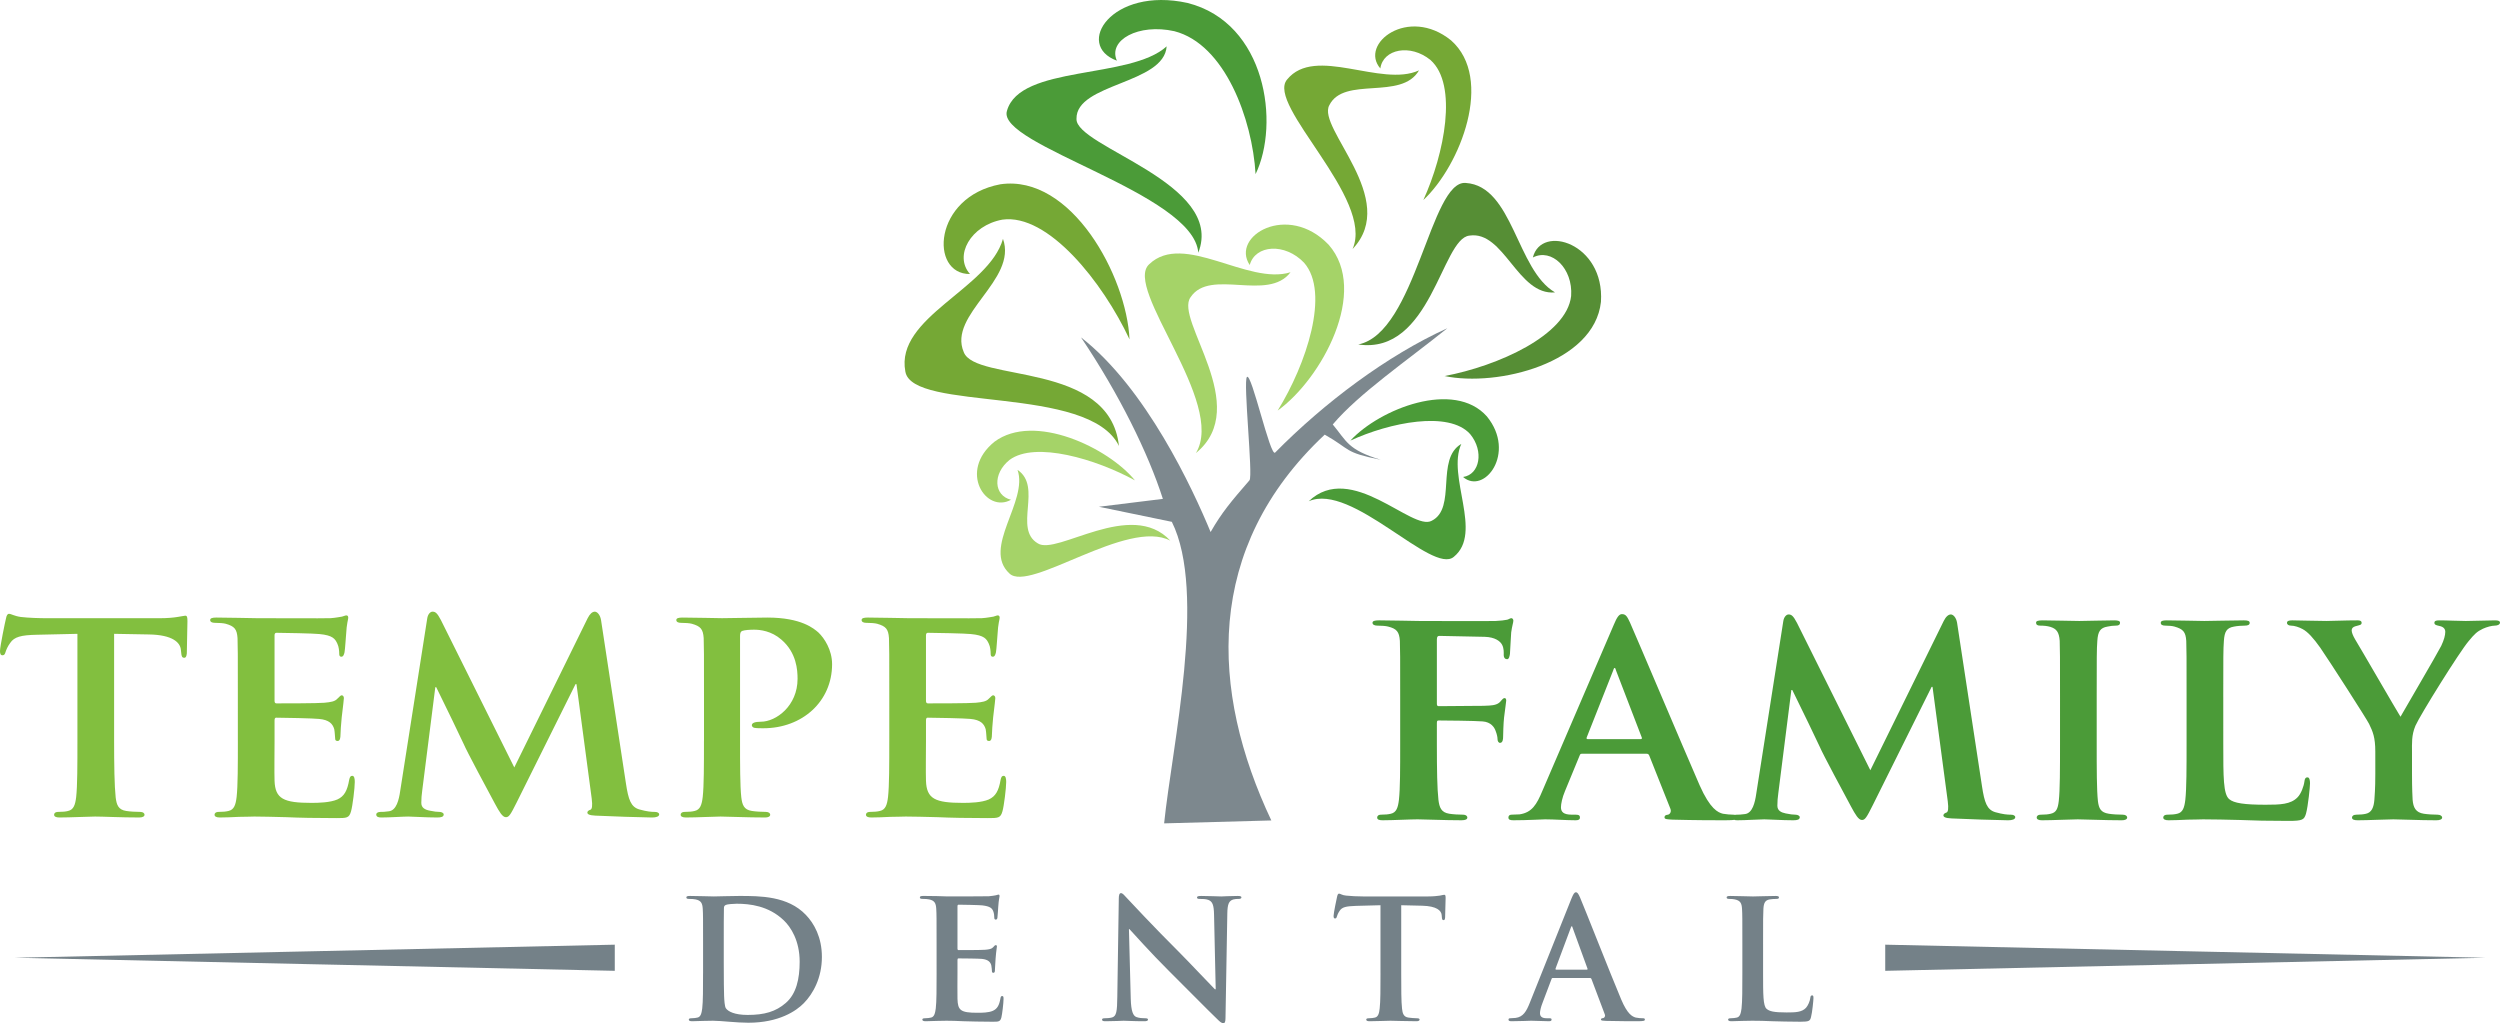
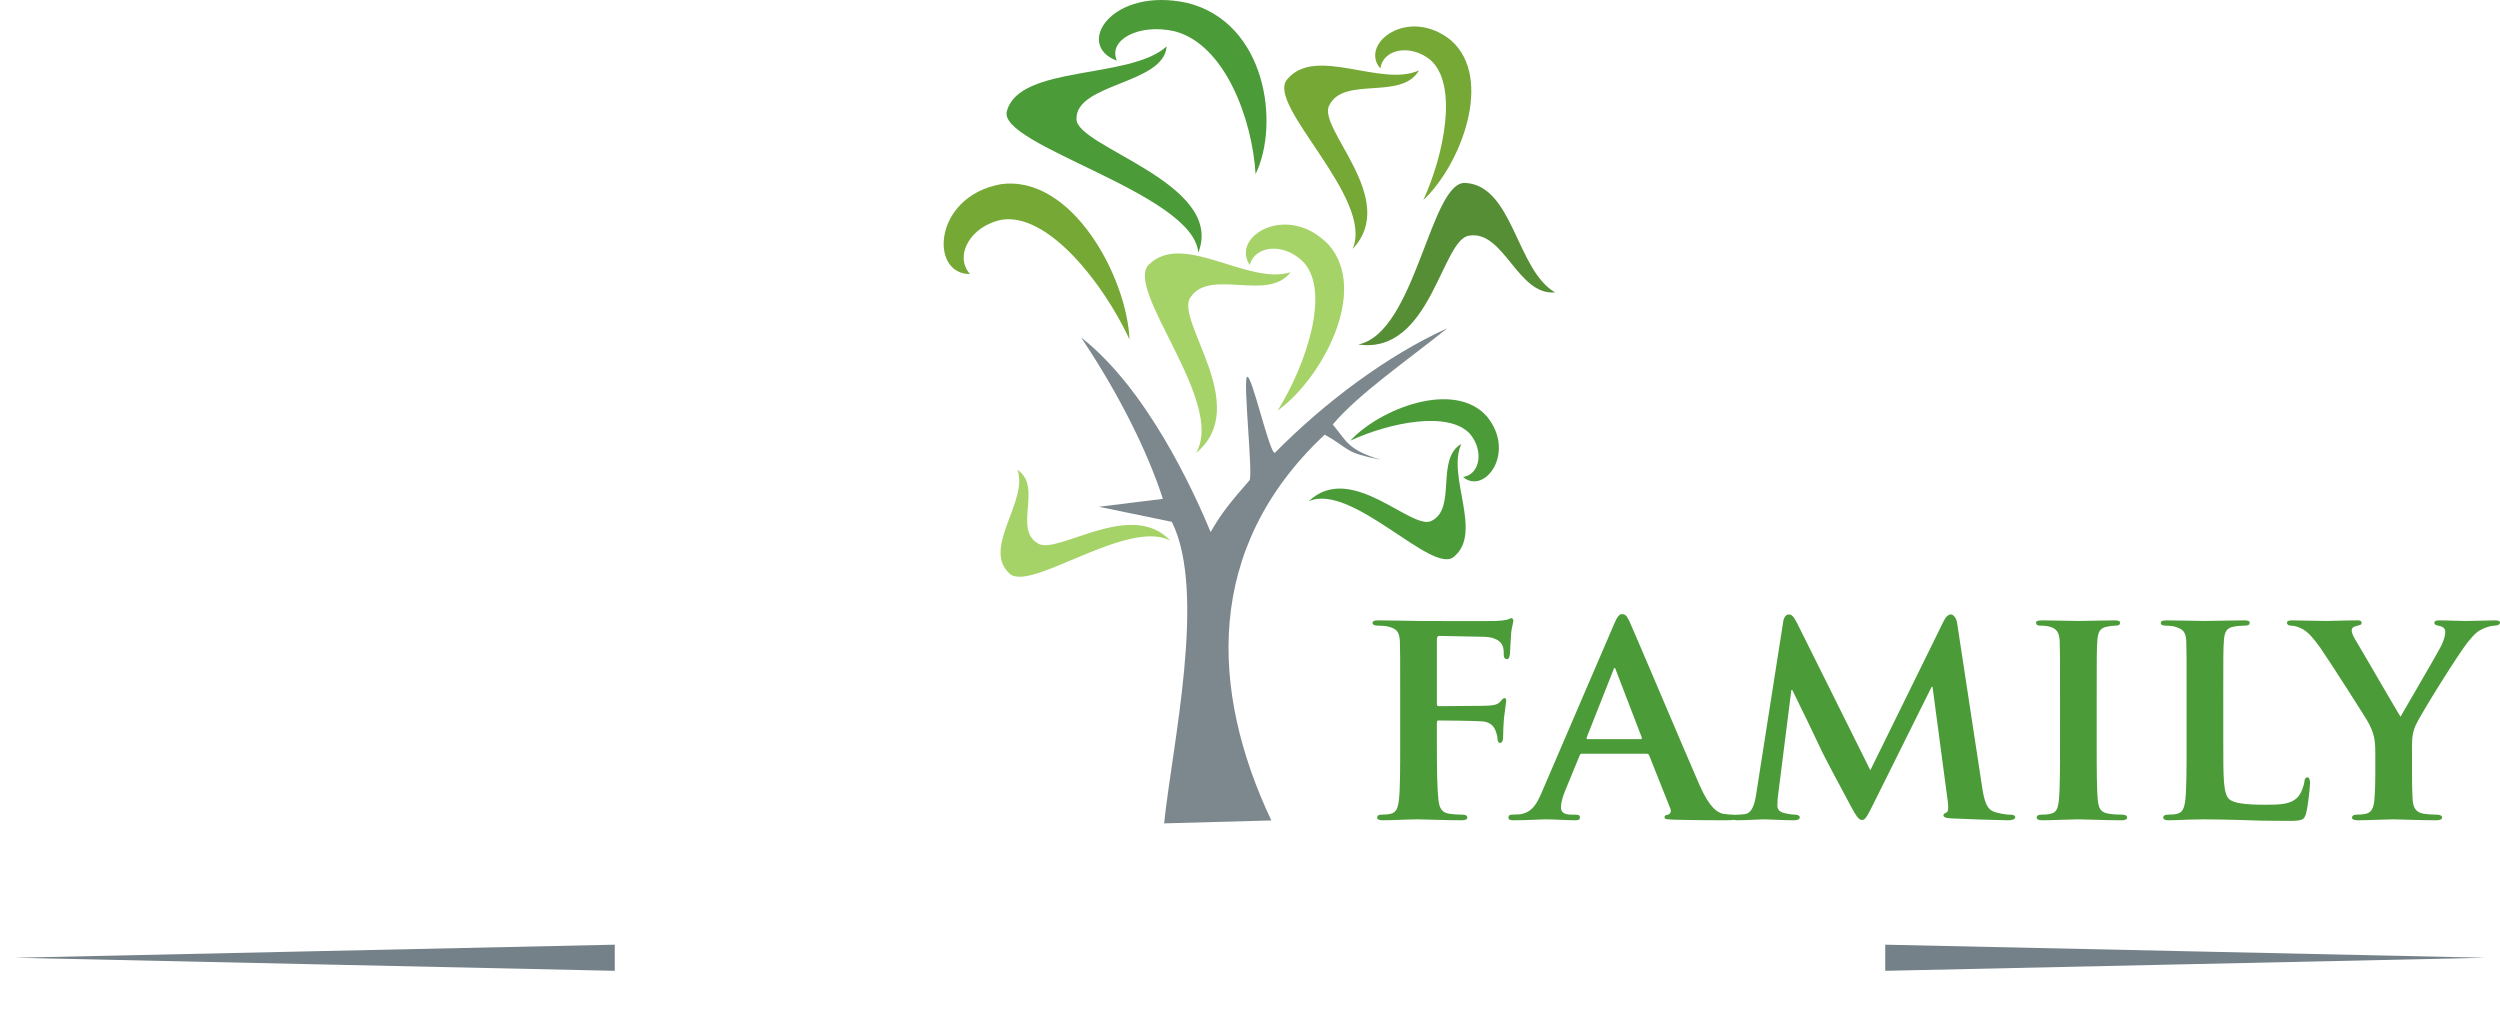
<svg xmlns="http://www.w3.org/2000/svg" version="1.1" id="Layer_1" x="0px" y="0px" width="319.757px" height="130.873px" viewBox="0 0 319.757 130.873" enable-background="new 0 0 319.757 130.873" xml:space="preserve">
  <g>
-     <path fill="#748188" d="M89.922,124.472c0,1.95,0,3.625-0.106,4.515c-0.084,0.615-0.19,1.081-0.615,1.166   c-0.19,0.042-0.445,0.085-0.763,0.085c-0.254,0-0.339,0.063-0.339,0.17c0,0.147,0.148,0.211,0.424,0.211   c0.424,0,0.975-0.042,1.463-0.042c0.509-0.021,0.975-0.021,1.208-0.021c0.53,0,1.272,0.063,2.078,0.128   c0.805,0.063,1.674,0.127,2.438,0.127c3.921,0,6.126-1.505,7.101-2.502c1.187-1.208,2.311-3.242,2.311-5.913   c0-2.522-0.996-4.282-2.056-5.385c-2.311-2.416-5.851-2.416-8.5-2.416c-1.271,0-2.607,0.063-3.264,0.063   c-0.593,0-1.929-0.063-3.052-0.063c-0.318,0-0.466,0.042-0.466,0.19s0.127,0.19,0.36,0.19c0.297,0,0.657,0.021,0.827,0.064   c0.699,0.148,0.869,0.487,0.912,1.208c0.042,0.679,0.042,1.271,0.042,4.494V124.472L89.922,124.472z M92.571,120.401   c0-1.675,0-3.519,0.021-4.239c0-0.233,0.064-0.339,0.254-0.424c0.169-0.085,0.954-0.148,1.378-0.148c1.653,0,4.07,0.254,6.02,2.12   c0.912,0.869,2.035,2.607,2.035,5.299c0,2.184-0.424,4.112-1.781,5.278c-1.272,1.103-2.713,1.526-4.875,1.526   c-1.674,0-2.501-0.445-2.777-0.848c-0.169-0.233-0.212-1.081-0.233-1.611c-0.021-0.402-0.042-2.035-0.042-4.282V120.401   L92.571,120.401z M119.793,124.472c0,1.95,0,3.625-0.106,4.515c-0.085,0.615-0.191,1.081-0.615,1.166   c-0.191,0.042-0.445,0.085-0.763,0.085c-0.254,0-0.339,0.063-0.339,0.17c0,0.147,0.148,0.211,0.424,0.211   c0.424,0,0.975-0.042,1.462-0.042c0.509-0.021,0.975-0.021,1.208-0.021c0.636,0,1.293,0.021,2.205,0.063   c0.911,0.021,2.077,0.064,3.667,0.064c0.805,0,0.996,0,1.145-0.552c0.106-0.424,0.275-1.865,0.275-2.353   c0-0.212,0-0.382-0.169-0.382c-0.148,0-0.191,0.085-0.233,0.318c-0.149,0.869-0.403,1.314-0.954,1.568   c-0.551,0.255-1.441,0.255-1.993,0.255c-2.162,0-2.501-0.318-2.543-1.781c-0.021-0.614,0-2.564,0-3.285v-1.675   c0-0.127,0.021-0.212,0.127-0.212c0.508,0,2.607,0.021,3.01,0.063c0.784,0.085,1.081,0.403,1.187,0.827   c0.063,0.275,0.063,0.551,0.084,0.763c0,0.106,0.043,0.19,0.191,0.19c0.191,0,0.191-0.232,0.191-0.402   c0-0.148,0.063-0.996,0.085-1.42c0.084-1.081,0.169-1.42,0.169-1.548c0-0.127-0.063-0.169-0.148-0.169   c-0.106,0-0.191,0.105-0.339,0.275c-0.191,0.212-0.508,0.275-1.017,0.317c-0.488,0.043-2.925,0.043-3.392,0.043   c-0.127,0-0.148-0.085-0.148-0.233v-5.363c0-0.148,0.042-0.212,0.148-0.212c0.424,0,2.65,0.043,3.01,0.085   c1.06,0.127,1.272,0.382,1.42,0.764c0.106,0.254,0.127,0.614,0.127,0.763c0,0.19,0.042,0.297,0.191,0.297s0.191-0.127,0.212-0.233   c0.042-0.254,0.085-1.187,0.106-1.398c0.063-0.976,0.17-1.229,0.17-1.378c0-0.106-0.021-0.191-0.127-0.191   s-0.233,0.063-0.339,0.085c-0.17,0.043-0.509,0.085-0.912,0.127c-0.403,0.021-4.621,0.021-5.3,0.021   c-0.296,0-0.784-0.021-1.335-0.042c-0.53,0-1.145-0.021-1.717-0.021c-0.318,0-0.466,0.042-0.466,0.19s0.127,0.19,0.36,0.19   c0.297,0,0.657,0.021,0.827,0.064c0.699,0.148,0.869,0.487,0.911,1.208c0.042,0.679,0.042,1.271,0.042,4.494V124.472   L119.793,124.472z M144.394,118.833h0.063c0.382,0.402,2.735,3.053,5.042,5.342c2.205,2.184,4.918,4.96,6.25,6.232   c0.233,0.232,0.488,0.466,0.721,0.466c0.19,0,0.275-0.19,0.275-0.657l0.233-13.375c0.021-1.188,0.19-1.633,0.784-1.802   c0.255-0.064,0.424-0.064,0.636-0.064c0.254,0,0.382-0.063,0.382-0.19c0-0.169-0.212-0.19-0.488-0.19   c-1.039,0-1.844,0.063-2.078,0.063c-0.445,0-1.462-0.063-2.561-0.063c-0.318,0-0.551,0.021-0.551,0.19   c0,0.127,0.085,0.19,0.339,0.19c0.297,0,0.806,0,1.12,0.128c0.508,0.212,0.699,0.614,0.72,1.907l0.212,9.518h-0.106   c-0.36-0.339-3.219-3.392-4.66-4.833c-3.091-3.073-6.313-6.528-6.567-6.804c-0.364-0.382-0.555-0.657-0.788-0.657   c-0.212,0-0.275,0.297-0.275,0.721l-0.191,12.549c-0.021,1.844-0.106,2.459-0.657,2.628c-0.297,0.085-0.679,0.106-0.954,0.106   c-0.212,0-0.339,0.042-0.339,0.17c0,0.19,0.191,0.211,0.466,0.211c1.103,0,2.099-0.063,2.29-0.063c0.406,0,1.254,0.063,2.632,0.063   c0.297,0,0.487-0.042,0.487-0.211c0-0.128-0.127-0.17-0.36-0.17c-0.339,0-0.742-0.021-1.103-0.148   c-0.424-0.148-0.699-0.699-0.742-2.354L144.394,118.833L144.394,118.833z M176.569,124.472c0,1.95,0,3.625-0.105,4.515   c-0.063,0.615-0.191,1.081-0.615,1.166c-0.19,0.042-0.444,0.085-0.763,0.085c-0.255,0-0.34,0.063-0.34,0.17   c0,0.147,0.149,0.211,0.425,0.211c0.848,0,2.183-0.063,2.671-0.063c0.593,0,1.929,0.063,3.327,0.063   c0.233,0,0.403-0.063,0.403-0.211c0-0.106-0.106-0.17-0.339-0.17c-0.318,0-0.785-0.043-1.082-0.085   c-0.636-0.085-0.763-0.551-0.826-1.145c-0.105-0.911-0.105-2.586-0.105-4.536v-8.691l2.67,0.063   c1.887,0.043,2.459,0.637,2.502,1.188l0.021,0.233c0.021,0.317,0.063,0.424,0.232,0.424c0.127,0,0.17-0.127,0.19-0.339   c0-0.552,0.064-2.014,0.064-2.459c0-0.318-0.021-0.445-0.17-0.445c-0.085,0-0.254,0.042-0.572,0.106   c-0.318,0.042-0.784,0.105-1.463,0.105h-8.394c-0.7,0-1.505-0.042-2.12-0.105c-0.529-0.043-0.742-0.255-0.911-0.255   c-0.127,0-0.191,0.127-0.255,0.402c-0.042,0.17-0.445,2.099-0.445,2.438c0,0.232,0.043,0.339,0.191,0.339   c0.127,0,0.19-0.085,0.232-0.255c0.043-0.169,0.149-0.424,0.361-0.741c0.317-0.467,0.826-0.572,2.056-0.615l3.158-0.085V124.472   L176.569,124.472z M203.347,125.086c0.106,0,0.17,0.043,0.212,0.148l1.695,4.494c0.106,0.254-0.042,0.445-0.19,0.487   c-0.212,0.021-0.297,0.063-0.297,0.191c0,0.147,0.255,0.147,0.636,0.169c1.696,0.042,3.243,0.042,4.007,0.042   c0.784,0,0.975-0.042,0.975-0.211c0-0.148-0.105-0.17-0.275-0.17c-0.254,0-0.572-0.021-0.891-0.085   c-0.444-0.127-1.06-0.421-1.865-2.321c-1.356-3.211-4.748-11.859-5.257-13.025c-0.212-0.487-0.339-0.679-0.53-0.679   c-0.212,0-0.339,0.233-0.593,0.848l-5.32,13.313c-0.425,1.06-0.827,1.78-1.802,1.907c-0.17,0.021-0.467,0.043-0.657,0.043   c-0.17,0-0.255,0.042-0.255,0.17c0,0.169,0.127,0.211,0.403,0.211c1.102,0,2.268-0.063,2.501-0.063   c0.657,0,1.568,0.063,2.247,0.063c0.233,0,0.36-0.042,0.36-0.211c0-0.128-0.063-0.17-0.318-0.17h-0.317   c-0.657,0-0.849-0.275-0.849-0.657c0-0.254,0.106-0.763,0.318-1.293l1.145-3.031c0.042-0.127,0.085-0.17,0.19-0.17H203.347   L203.347,125.086z M199.043,124.026c-0.084,0-0.105-0.063-0.084-0.148l1.95-5.215c0.021-0.084,0.063-0.19,0.127-0.19   s0.085,0.106,0.106,0.19l1.907,5.236c0.021,0.063,0,0.127-0.105,0.127H199.043L199.043,124.026z M225.503,120.741   c0-3.223,0-3.815,0.042-4.494c0.042-0.742,0.212-1.103,0.784-1.208c0.255-0.043,0.594-0.064,0.827-0.064   c0.254,0,0.381-0.042,0.381-0.19s-0.148-0.19-0.444-0.19c-0.827,0-2.375,0.063-2.883,0.063c-0.572,0-1.908-0.063-2.904-0.063   c-0.318,0-0.467,0.042-0.467,0.19s0.127,0.19,0.36,0.19c0.275,0,0.53,0.021,0.7,0.064c0.699,0.148,0.869,0.487,0.911,1.208   c0.042,0.679,0.042,1.271,0.042,4.494v3.73c0,1.95,0,3.625-0.105,4.515c-0.085,0.615-0.19,1.081-0.615,1.166   c-0.19,0.042-0.444,0.085-0.763,0.085c-0.255,0-0.339,0.063-0.339,0.17c0,0.147,0.148,0.211,0.424,0.211   c0.424,0,0.975-0.042,1.462-0.042c0.509-0.021,0.976-0.021,1.209-0.021c0.869,0,1.632,0.021,2.586,0.063   c0.954,0.021,2.056,0.064,3.582,0.064c1.103,0,1.209-0.106,1.336-0.572c0.169-0.615,0.317-2.205,0.317-2.438   c0-0.254-0.021-0.36-0.169-0.36c-0.17,0-0.212,0.128-0.233,0.318c-0.042,0.402-0.297,0.996-0.551,1.271   c-0.53,0.572-1.357,0.594-2.48,0.594c-1.653,0-2.204-0.148-2.565-0.466c-0.444-0.382-0.444-1.845-0.444-4.558V120.741   L225.503,120.741z" />
    <polygon fill-rule="evenodd" clip-rule="evenodd" fill="#748188" points="317.905,122.499 279.516,123.334 241.126,124.17    241.126,122.499 241.126,120.827 279.516,121.663 317.905,122.499  " />
    <polygon fill-rule="evenodd" clip-rule="evenodd" fill="#748188" points="1.853,122.499 40.243,123.334 78.632,124.17    78.632,122.499 78.632,120.827 40.243,121.663 1.853,122.499  " />
-     <path fill="#82BF3F" d="M9.902,94.742c0,3.103,0,5.768-0.159,7.199c-0.12,0.987-0.318,1.623-1.034,1.782   c-0.278,0.08-0.716,0.12-1.233,0.12c-0.438,0-0.557,0.198-0.557,0.357c0,0.238,0.238,0.358,0.676,0.358   c1.392,0,3.778-0.12,4.574-0.12c0.994,0,3.334,0.12,5.641,0.12c0.397,0,0.676-0.12,0.676-0.358c0-0.159-0.159-0.357-0.557-0.357   c-0.517,0-1.313-0.04-1.79-0.12c-1.027-0.159-1.226-0.795-1.345-1.743c-0.159-1.471-0.199-4.136-0.199-7.238V81.068l4.408,0.08   c3.135,0.039,4.05,1.073,4.13,1.948l0.04,0.358c0.04,0.517,0.119,0.676,0.404,0.676c0.199,0,0.278-0.199,0.318-0.557   c0-0.889,0.08-3.394,0.08-4.11c0-0.517-0.04-0.715-0.279-0.715c-0.119,0-0.404,0.079-0.961,0.158   c-0.517,0.087-1.273,0.166-2.386,0.166H6.164c-1.153,0-2.466-0.04-3.5-0.159C1.79,78.788,1.432,78.51,1.153,78.51   c-0.198,0-0.318,0.199-0.397,0.637C0.676,79.432,0,82.699,0,83.256c0,0.357,0.079,0.557,0.318,0.557s0.318-0.159,0.398-0.438   c0.08-0.238,0.239-0.676,0.596-1.153c0.517-0.756,1.353-0.994,3.381-1.034l5.209-0.119V94.742L9.902,94.742z M30.424,94.736   c0,3.102,0,5.767-0.159,7.198c-0.12,0.994-0.318,1.63-1.034,1.789c-0.318,0.08-0.716,0.12-1.233,0.12   c-0.437,0-0.557,0.198-0.557,0.357c0,0.238,0.238,0.358,0.676,0.358c0.716,0,1.591-0.04,2.426-0.08c0.835,0,1.591-0.04,1.988-0.04   c1.034,0,2.347,0.04,4.057,0.08c1.71,0.079,3.818,0.119,6.443,0.119c1.313,0,1.63,0,1.869-0.875   c0.199-0.676,0.477-2.982,0.477-3.738c0-0.358-0.04-0.795-0.318-0.795c-0.239,0-0.318,0.158-0.398,0.517   c-0.239,1.392-0.636,2.107-1.511,2.506c-0.915,0.397-2.386,0.438-3.301,0.438c-3.579,0-4.653-0.518-4.733-2.824   c-0.04-0.994,0-3.857,0-5.011v-2.704c0-0.199,0.04-0.358,0.199-0.358c0.875,0,4.852,0.08,5.488,0.159   c1.313,0.119,1.75,0.637,1.949,1.313c0.079,0.438,0.079,0.875,0.119,1.232c0,0.159,0.08,0.278,0.318,0.278   c0.318,0,0.358-0.477,0.358-0.755c0-0.239,0.079-1.591,0.159-2.268c0.198-1.71,0.278-2.267,0.278-2.466   c0-0.198-0.12-0.357-0.278-0.357c-0.159,0-0.279,0.199-0.557,0.438c-0.318,0.357-0.835,0.438-1.67,0.517   c-0.795,0.08-5.329,0.08-6.125,0.08c-0.199,0-0.239-0.159-0.239-0.358v-8.352c0-0.199,0.08-0.318,0.239-0.318   c0.716,0,4.892,0.08,5.488,0.159c1.75,0.159,2.028,0.637,2.307,1.233c0.199,0.397,0.239,0.994,0.239,1.232   c0,0.278,0.04,0.438,0.278,0.438c0.278,0,0.358-0.397,0.398-0.557c0.079-0.397,0.159-1.869,0.199-2.228   c0.08-1.551,0.278-1.948,0.278-2.187c0-0.159-0.04-0.318-0.239-0.318c-0.159,0-0.358,0.119-0.557,0.159   c-0.278,0.039-0.835,0.159-1.472,0.198c-0.676,0.04-8.431,0-9.545,0c-0.994,0-3.221-0.079-5.051-0.079   c-0.517,0-0.795,0.079-0.795,0.318c0,0.238,0.239,0.357,0.597,0.357c0.517,0,1.114,0.04,1.392,0.119   c1.114,0.318,1.432,0.677,1.511,1.83c0.04,1.073,0.04,2.028,0.04,7.158V94.736L30.424,94.736z M51.184,101.179   c-0.159,1.113-0.478,2.466-1.432,2.585c-0.557,0.08-0.795,0.08-1.074,0.08c-0.358,0-0.557,0.159-0.557,0.317   c0,0.318,0.278,0.398,0.636,0.398c1.114,0,2.784-0.12,3.46-0.12c0.636,0,2.227,0.12,3.699,0.12c0.517,0,0.835-0.08,0.835-0.398   c0-0.158-0.239-0.317-0.557-0.317s-0.636-0.04-1.233-0.159c-0.596-0.12-1.074-0.358-1.074-0.994c0-0.558,0.04-0.995,0.119-1.591   l1.671-13.204h0.119c1.153,2.347,3.221,6.602,3.5,7.238c0.398,0.954,3.182,6.124,4.017,7.676c0.557,1.034,0.955,1.71,1.392,1.71   c0.398,0,0.597-0.318,1.392-1.909l7.517-15.112h0.119l1.949,14.635c0.119,0.955,0.04,1.353-0.159,1.432   c-0.239,0.08-0.397,0.199-0.397,0.358c0,0.199,0.199,0.358,1.034,0.397c1.392,0.08,6.363,0.239,7.238,0.239   c0.517,0,0.915-0.12,0.915-0.398c0-0.198-0.239-0.317-0.557-0.317c-0.438,0-0.994-0.04-1.988-0.318   c-1.074-0.318-1.392-1.233-1.71-3.341l-3.182-20.879c-0.119-0.716-0.517-1.074-0.795-1.074c-0.318,0-0.636,0.278-0.915,0.835   l-9.386,19.09l-9.386-18.851c-0.477-0.915-0.715-1.074-1.074-1.074c-0.278,0-0.596,0.318-0.676,0.875L51.184,101.179   L51.184,101.179z M90.039,94.736c0,3.102,0,5.767-0.159,7.198c-0.119,0.994-0.318,1.63-1.034,1.789   c-0.318,0.08-0.715,0.12-1.232,0.12c-0.438,0-0.557,0.198-0.557,0.357c0,0.238,0.239,0.358,0.676,0.358   c1.392,0,3.619-0.12,4.415-0.12c0.915,0,3.38,0.12,5.727,0.12c0.358,0,0.637-0.12,0.637-0.358c0-0.159-0.159-0.357-0.557-0.357   c-0.517,0-1.272-0.04-1.79-0.12c-1.034-0.159-1.233-0.795-1.352-1.75c-0.159-1.471-0.159-4.136-0.159-7.237V81.333   c0-0.357,0.08-0.557,0.278-0.636c0.318-0.119,0.994-0.159,1.511-0.159c0.795,0,2.227,0.159,3.5,1.272   c1.948,1.671,2.068,3.897,2.068,5.012c0,3.46-2.744,5.488-4.693,5.488c-0.756,0-1.153,0.158-1.153,0.437   c0,0.239,0.239,0.358,0.438,0.358c0.159,0.04,0.875,0.04,1.034,0.04c4.972,0,8.79-3.421,8.79-8.193c0-1.829-0.994-3.34-1.75-4.056   c-0.557-0.478-2.147-1.909-6.522-1.909c-1.591,0-4.375,0.079-5.806,0.079c-0.994,0-3.222-0.079-5.051-0.079   c-0.517,0-0.795,0.079-0.795,0.318c0,0.238,0.238,0.357,0.597,0.357c0.517,0,1.113,0.04,1.392,0.119   c1.114,0.318,1.432,0.677,1.512,1.83c0.04,1.073,0.04,2.028,0.04,7.158V94.736L90.039,94.736z M113.741,94.736   c0,3.102,0,5.767-0.159,7.198c-0.119,0.994-0.318,1.63-1.034,1.789c-0.318,0.08-0.716,0.12-1.233,0.12   c-0.438,0-0.557,0.198-0.557,0.357c0,0.238,0.238,0.358,0.676,0.358c0.716,0,1.591-0.04,2.426-0.08c0.835,0,1.591-0.04,1.989-0.04   c1.034,0,2.346,0.04,4.056,0.08c1.71,0.079,3.818,0.119,6.443,0.119c1.313,0,1.631,0,1.869-0.875   c0.199-0.676,0.477-2.982,0.477-3.738c0-0.358-0.04-0.795-0.318-0.795c-0.239,0-0.318,0.158-0.397,0.517   c-0.239,1.392-0.637,2.107-1.511,2.506c-0.915,0.397-2.386,0.438-3.301,0.438c-3.579,0-4.653-0.518-4.732-2.824   c-0.04-0.994,0-3.857,0-5.011v-2.704c0-0.199,0.04-0.358,0.199-0.358c0.875,0,4.852,0.08,5.488,0.159   c1.313,0.119,1.75,0.637,1.949,1.313c0.08,0.438,0.08,0.875,0.12,1.232c0,0.159,0.079,0.278,0.318,0.278   c0.318,0,0.358-0.477,0.358-0.755c0-0.239,0.08-1.591,0.159-2.268c0.199-1.71,0.278-2.267,0.278-2.466   c0-0.198-0.119-0.357-0.278-0.357s-0.278,0.199-0.557,0.438c-0.318,0.357-0.835,0.438-1.67,0.517   c-0.795,0.08-5.329,0.08-6.125,0.08c-0.199,0-0.239-0.159-0.239-0.358v-8.352c0-0.199,0.08-0.318,0.239-0.318   c0.716,0,4.892,0.08,5.488,0.159c1.75,0.159,2.029,0.637,2.307,1.233c0.199,0.397,0.238,0.994,0.238,1.232   c0,0.278,0.04,0.438,0.279,0.438c0.278,0,0.357-0.397,0.397-0.557c0.08-0.397,0.159-1.869,0.199-2.228   c0.08-1.551,0.278-1.948,0.278-2.187c0-0.159-0.04-0.318-0.239-0.318c-0.159,0-0.357,0.119-0.557,0.159   c-0.278,0.039-0.835,0.159-1.471,0.198c-0.676,0.04-8.431,0-9.545,0c-0.994,0-3.221-0.079-5.051-0.079   c-0.517,0-0.795,0.079-0.795,0.318c0,0.238,0.239,0.357,0.597,0.357c0.517,0,1.113,0.04,1.392,0.119   c1.114,0.318,1.432,0.677,1.512,1.83c0.04,1.073,0.04,2.028,0.04,7.158V94.736L113.741,94.736z" />
    <path fill="#4B9B38" d="M183.783,92.429c0-0.239,0.08-0.278,0.239-0.278c0.597,0,4.732,0.039,5.607,0.119   c1.073,0.079,1.511,0.756,1.67,1.232c0.159,0.398,0.239,0.796,0.239,1.034c0,0.239,0.119,0.478,0.317,0.478   c0.358,0,0.397-0.478,0.397-0.756c0-0.238,0.04-1.79,0.12-2.466c0.119-1.073,0.278-1.988,0.278-2.188   c0-0.198-0.08-0.317-0.199-0.317c-0.199,0-0.278,0.159-0.478,0.357c-0.317,0.438-0.835,0.557-1.471,0.597   c-0.518,0.04-0.995,0.04-1.591,0.04l-4.892,0.039c-0.199,0-0.239-0.119-0.239-0.317V81.81c0-0.397,0.119-0.477,0.318-0.477   l5.807,0.119c1.313,0.04,1.988,0.557,2.227,1.034c0.239,0.478,0.199,0.994,0.199,1.272c0,0.397,0.198,0.557,0.438,0.557   c0.238,0,0.318-0.397,0.358-0.676c0.039-0.397,0.118-2.387,0.158-2.744c0.12-0.875,0.278-1.272,0.278-1.512   c0-0.159-0.119-0.317-0.238-0.317c-0.198,0-0.358,0.158-0.557,0.198c-0.358,0.08-0.796,0.119-1.432,0.159   c-0.835,0.04-8.59,0-9.942,0c-0.994,0-3.222-0.079-5.011-0.079c-0.557,0-0.836,0.079-0.836,0.317c0,0.239,0.279,0.358,0.597,0.358   c0.518,0,1.113,0.04,1.392,0.119c1.114,0.278,1.433,0.676,1.512,1.829c0.04,1.074,0.04,2.028,0.04,7.159v5.965   c0,3.262,0,5.767-0.159,7.198c-0.119,0.995-0.318,1.631-1.034,1.79c-0.318,0.079-0.716,0.119-1.232,0.119   c-0.398,0-0.518,0.199-0.518,0.358c0,0.278,0.239,0.357,0.716,0.357c1.313,0,3.54-0.119,4.454-0.119   c0.915,0,3.381,0.119,5.607,0.119c0.518,0,0.756-0.119,0.756-0.357c0-0.159-0.159-0.358-0.597-0.358   c-0.477,0-1.232-0.04-1.71-0.119c-1.033-0.159-1.272-0.795-1.392-1.79c-0.159-1.432-0.199-3.817-0.199-7.078V92.429L183.783,92.429   z M210.588,96.405c0.16,0,0.278,0.04,0.358,0.239l2.704,6.801c0.159,0.397-0.079,0.715-0.317,0.755   c-0.358,0.04-0.438,0.159-0.438,0.358c0,0.238,0.397,0.238,1.033,0.278c2.943,0.079,5.488,0.079,6.722,0.079   c1.313,0,1.511-0.079,1.511-0.357c0-0.239-0.159-0.358-0.477-0.358c-0.398,0-0.796-0.04-1.313-0.119   c-0.637-0.159-1.631-0.59-2.983-3.639c-2.227-5.11-8.073-18.95-8.908-20.819c-0.357-0.756-0.517-1.074-1.034-1.074   c-0.357,0-0.636,0.397-1.033,1.353l-9.147,21.276c-0.716,1.71-1.313,2.744-2.903,2.982c-0.318,0-0.716,0.04-1.034,0.04   c-0.278,0-0.397,0.159-0.397,0.358c0,0.278,0.199,0.357,0.636,0.357c1.83,0,3.699-0.119,4.057-0.119   c1.114,0,2.744,0.119,3.897,0.119c0.358,0,0.557-0.079,0.557-0.357c0-0.199-0.079-0.358-0.517-0.358h-0.517   c-1.074,0-1.393-0.357-1.393-0.954c0-0.397,0.159-1.233,0.518-2.068l1.869-4.533c0.079-0.199,0.119-0.239,0.317-0.239H210.588   L210.588,96.405z M203.072,94.536c-0.12,0-0.199-0.079-0.12-0.238l3.381-8.551c0.04-0.119,0.08-0.318,0.199-0.318   c0.079,0,0.119,0.199,0.159,0.318l3.301,8.591c0.039,0.119,0,0.198-0.159,0.198H203.072L203.072,94.536z M224.627,101.536   c-0.159,1.113-0.478,2.466-1.432,2.585c-0.557,0.079-0.795,0.079-1.073,0.079c-0.358,0-0.558,0.159-0.558,0.318   c0,0.318,0.279,0.397,0.637,0.397c1.113,0,2.784-0.119,3.46-0.119c0.637,0,2.227,0.119,3.698,0.119   c0.518,0,0.836-0.079,0.836-0.397c0-0.159-0.239-0.318-0.557-0.318c-0.318,0-0.637-0.04-1.233-0.159s-1.074-0.357-1.074-0.994   c0-0.557,0.04-0.994,0.12-1.591l1.67-13.203h0.119c1.153,2.346,3.222,6.602,3.5,7.238c0.397,0.954,3.182,6.124,4.017,7.675   c0.557,1.034,0.954,1.711,1.393,1.711c0.397,0,0.596-0.318,1.392-1.909l7.517-15.112h0.119l1.948,14.635   c0.12,0.955,0.04,1.353-0.159,1.432c-0.238,0.08-0.397,0.199-0.397,0.358c0,0.198,0.199,0.357,1.034,0.397   c1.392,0.079,6.363,0.238,7.238,0.238c0.517,0,0.915-0.119,0.915-0.397c0-0.199-0.239-0.318-0.558-0.318   c-0.437,0-0.994-0.04-1.988-0.318c-1.073-0.317-1.392-1.232-1.71-3.34l-3.182-20.88c-0.119-0.716-0.517-1.073-0.795-1.073   c-0.318,0-0.637,0.278-0.915,0.835l-9.386,19.09l-9.386-18.852c-0.478-0.914-0.716-1.073-1.073-1.073   c-0.278,0-0.597,0.318-0.677,0.875L224.627,101.536L224.627,101.536z M263.482,95.093c0,3.262,0,5.966-0.159,7.357   c-0.119,0.995-0.318,1.472-1.034,1.631c-0.318,0.079-0.716,0.119-1.232,0.119c-0.438,0-0.557,0.199-0.557,0.358   c0,0.238,0.238,0.357,0.676,0.357c1.392,0,3.778-0.119,4.573-0.119c0.954,0,3.341,0.119,5.647,0.119   c0.397,0,0.676-0.119,0.676-0.357c0-0.159-0.159-0.358-0.557-0.358c-0.517,0-1.313-0.04-1.789-0.119   c-1.034-0.159-1.273-0.676-1.393-1.591c-0.159-1.432-0.159-4.136-0.159-7.397v-5.965c0-5.131,0-6.085,0.08-7.159   c0.079-1.192,0.357-1.67,1.313-1.829c0.397-0.079,0.676-0.119,1.034-0.119c0.357,0,0.557-0.08,0.557-0.397   c0-0.199-0.278-0.278-0.717-0.278c-1.352,0-3.618,0.079-4.493,0.079c-0.994,0-3.381-0.079-4.693-0.079   c-0.557,0-0.835,0.079-0.835,0.278c0,0.317,0.199,0.397,0.557,0.397c0.438,0,0.875,0.04,1.272,0.159   c0.756,0.238,1.114,0.636,1.193,1.789c0.04,1.074,0.04,2.028,0.04,7.159V95.093L263.482,95.093z M284.361,89.128   c0-5.131,0-6.085,0.08-7.159c0.079-1.192,0.357-1.67,1.313-1.829c0.397-0.079,0.954-0.119,1.352-0.119   c0.438,0,0.637-0.119,0.637-0.358c0-0.238-0.239-0.317-0.756-0.317c-1.353,0-4.216,0.079-5.051,0.079   c-0.954,0-3.182-0.079-4.813-0.079c-0.517,0-0.755,0.079-0.755,0.317c0,0.239,0.198,0.358,0.596,0.358   c0.438,0,0.875,0.04,1.153,0.119c1.114,0.318,1.432,0.676,1.512,1.829c0.04,1.074,0.04,2.028,0.04,7.159v5.965   c0,3.103,0,5.767-0.159,7.198c-0.119,0.995-0.318,1.631-1.034,1.79c-0.318,0.079-0.716,0.119-1.232,0.119   c-0.438,0-0.558,0.199-0.558,0.358c0,0.238,0.239,0.357,0.677,0.357c0.716,0,1.591-0.039,2.426-0.079   c0.835,0,1.591-0.04,1.988-0.04c1.432,0,2.903,0.04,4.653,0.08c1.75,0.079,3.778,0.119,6.283,0.119c1.83,0,1.988-0.159,2.228-0.915   c0.278-0.994,0.517-3.5,0.517-3.897s-0.079-0.756-0.318-0.756c-0.278,0-0.357,0.199-0.397,0.518   c-0.079,0.636-0.438,1.591-0.875,2.028c-0.875,0.914-2.227,0.954-4.096,0.954c-2.705,0-4.057-0.199-4.653-0.716   c-0.756-0.636-0.756-2.784-0.756-7.119V89.128L284.361,89.128z M303.809,98.911c0,0.557,0,1.948-0.119,3.38   c-0.079,0.995-0.357,1.631-1.074,1.79c-0.317,0.079-0.755,0.119-1.232,0.119c-0.397,0-0.557,0.199-0.557,0.358   c0,0.278,0.278,0.357,0.756,0.357c1.313,0,3.658-0.119,4.533-0.119c0.955,0,3.302,0.119,5.488,0.119   c0.478,0,0.756-0.119,0.756-0.357c0-0.159-0.199-0.358-0.597-0.358c-0.477,0-1.232-0.04-1.75-0.119   c-1.034-0.159-1.352-0.795-1.432-1.79c-0.079-1.432-0.079-2.823-0.079-3.38v-2.704c0-1.114-0.08-2.147,0.438-3.381   c0.636-1.432,5.646-9.465,6.801-10.817c0.755-0.915,1.073-1.232,1.829-1.591c0.517-0.238,1.153-0.397,1.511-0.397   c0.398,0,0.677-0.159,0.677-0.397c0-0.199-0.238-0.278-0.637-0.278c-0.676,0-2.982,0.079-3.738,0.079   c-1.034,0-2.267-0.079-3.42-0.079c-0.397,0-0.597,0.079-0.597,0.317c0,0.278,0.318,0.318,0.636,0.398   c0.597,0.119,0.756,0.437,0.756,0.755c0,0.438-0.159,1.034-0.517,1.79c-0.518,1.034-4.772,8.272-5.21,9.067   c-0.597-0.954-5.17-8.868-5.807-9.902c-0.278-0.478-0.438-0.875-0.438-1.153s0.199-0.438,0.478-0.518   c0.557-0.159,0.795-0.159,0.795-0.438c0-0.238-0.198-0.317-0.517-0.317c-1.591,0-3.222,0.079-3.977,0.079   c-1.153,0-3.778-0.079-4.375-0.079c-0.438,0-0.676,0.079-0.676,0.317c0,0.239,0.238,0.358,0.517,0.358   c0.438,0,1.034,0.198,1.472,0.438c0.676,0.357,1.392,1.153,2.267,2.386c1.233,1.79,6.006,9.227,6.244,9.744   c0.478,0.994,0.795,1.71,0.795,3.539V98.911L303.809,98.911z" />
    <path fill-rule="evenodd" clip-rule="evenodd" fill="#568E35" d="M173.724,44.059c7.379-1.483,9.229-21.08,13.754-20.659   c6.052,0.402,6.479,11.13,11.416,13.999c-4.782,0.438-6.512-7.948-10.956-7.263C184.384,30.504,183.033,45.418,173.724,44.059   L173.724,44.059z" />
-     <path fill-rule="evenodd" clip-rule="evenodd" fill="#568E35" d="M196.059,32.933c1.066-4.331,9.204-1.825,8.706,5.679   c-0.847,7.82-13.213,10.904-20.004,9.485c6.805-1.281,15.625-5.206,16.192-10.238C201.202,34.328,198.448,31.698,196.059,32.933   L196.059,32.933z" />
    <path fill-rule="evenodd" clip-rule="evenodd" fill="#7D888E" d="M148.895,105.311c1.008-9.848,5.493-29.547,0.986-38.567   l-9.329-1.927l8.183-1.008c-1.873-5.845-5.575-13.379-10.47-20.657c8.326,6.482,14.286,19.367,16.576,24.897   c1.44-2.515,2.638-3.925,4.973-6.619c0.474-0.548-0.831-12.667-0.328-13.213c0.584-0.634,2.986,10.302,3.607,9.67   c6.287-6.38,14.317-12.412,22.029-15.908c-5.127,4.127-11.313,8.354-14.657,12.311c1.803,2.17,1.899,3.224,6.137,4.52   c-4.795-0.973-3.746-1.286-7.166-3.219c-15.495,14.516-14.651,32.788-6.83,49.347L148.895,105.311L148.895,105.311z" />
    <path fill-rule="evenodd" clip-rule="evenodd" fill="#4B9B38" d="M167.385,64.115c5.505-2.458,15.811,9.476,18.568,7.101   c3.764-3.072-0.938-10.274,0.953-14.438c-3.325,1.934-0.561,8.211-3.779,9.827C180.635,68.015,172.83,58.906,167.385,64.115   L167.385,64.115z" />
    <path fill-rule="evenodd" clip-rule="evenodd" fill="#4B9B38" d="M187.129,61.008c2.707,2.333,6.855-3.081,3.047-7.748   c-4.183-4.711-13.688-0.984-17.461,3.095c5.036-2.323,12.615-3.855,15.322-0.834C189.839,57.71,189.262,60.706,187.129,61.008   L187.129,61.008z" />
-     <path fill-rule="evenodd" clip-rule="evenodd" fill="#75A835" d="M143.115,57.038c-3.818-7.902-26.483-4.299-27.321-9.53   c-1.304-6.95,10.686-10.548,12.49-16.957c1.884,5.272-7.083,9.661-5.019,14.48C124.714,48.938,141.946,46.131,143.115,57.038   L143.115,57.038z" />
    <path fill-rule="evenodd" clip-rule="evenodd" fill="#75A835" d="M124.065,35.049c-5.201,0.054-4.734-9.862,3.883-11.479   c9.076-1.315,16.15,11.752,16.521,19.832c-3.422-7.311-10.417-16.13-16.263-15.309C124.146,28.837,121.977,32.71,124.065,35.049   L124.065,35.049z" />
    <path fill-rule="evenodd" clip-rule="evenodd" fill="#75A835" d="M172.998,31.849c2.851-6.446-11.14-18.443-8.375-21.676   c3.576-4.412,12.013,1.055,16.873-1.173c-2.247,3.895-9.596,0.688-11.472,4.458C168.387,16.375,179.065,25.462,172.998,31.849   L172.998,31.849z" />
    <path fill-rule="evenodd" clip-rule="evenodd" fill="#75A835" d="M176.55,8.756c-2.738-3.154,3.573-8.025,9.044-3.593   c5.524,4.87,1.206,15.995-3.546,20.423c2.694-5.896,4.455-14.763,0.912-17.914C180.394,5.576,176.895,6.262,176.55,8.756   L176.55,8.756z" />
    <path fill-rule="evenodd" clip-rule="evenodd" fill="#A5D368" d="M149.69,69.155c-5.458-2.907-18.008,6.693-20.58,4.196   c-3.534-3.254,2.44-9.233,1.034-13.252c3.232,2.165-0.569,7.54,2.597,9.402C135.169,71.087,144.684,63.751,149.69,69.155   L149.69,69.155z" />
-     <path fill-rule="evenodd" clip-rule="evenodd" fill="#A5D368" d="M129.312,63.921c-3.184,1.793-6.792-3.639-2.118-7.421   c5.076-3.777,14.569,0.773,17.972,4.944c-4.981-2.728-12.756-5.046-16.037-2.626C126.921,60.59,127.106,63.386,129.312,63.921   L129.312,63.921z" />
    <path fill-rule="evenodd" clip-rule="evenodd" fill="#A5D368" d="M152.963,57.947c3.896-6.463-9.35-21.089-5.977-24.151   c4.392-4.205,12.617,2.737,18.079,1.025c-2.91,3.834-10.285-0.56-12.785,3.191C150.148,40.891,160.268,51.979,152.963,57.947   L152.963,57.947z" />
    <path fill-rule="evenodd" clip-rule="evenodd" fill="#A5D368" d="M159.844,33.897c-2.483-3.719,4.876-8.043,10.091-2.599   c5.212,5.917-0.873,17.151-6.517,21.215c3.656-5.9,6.72-15.081,3.381-18.905C164.354,31.036,160.546,31.294,159.844,33.897   L159.844,33.897z" />
    <path fill-rule="evenodd" clip-rule="evenodd" fill="#4B9B38" d="M153.264,32.322c-0.572-7.635-25.861-13.754-24.472-18.144   c1.648-5.908,15.759-3.984,20.425-8.249c-0.313,4.833-11.603,4.712-11.53,9.265C137.51,18.796,156.767,23.396,153.264,32.322   L153.264,32.322z" />
    <path fill-rule="evenodd" clip-rule="evenodd" fill="#4B9B38" d="M142.852,7.761c-5.468-2.003-0.682-9.517,9.041-7.383   c10.072,2.549,11.813,15.475,8.699,21.893c-0.413-7.021-3.913-16.618-10.39-18.281C145.629,2.971,141.678,5.124,142.852,7.761   L142.852,7.761z" />
  </g>
</svg>